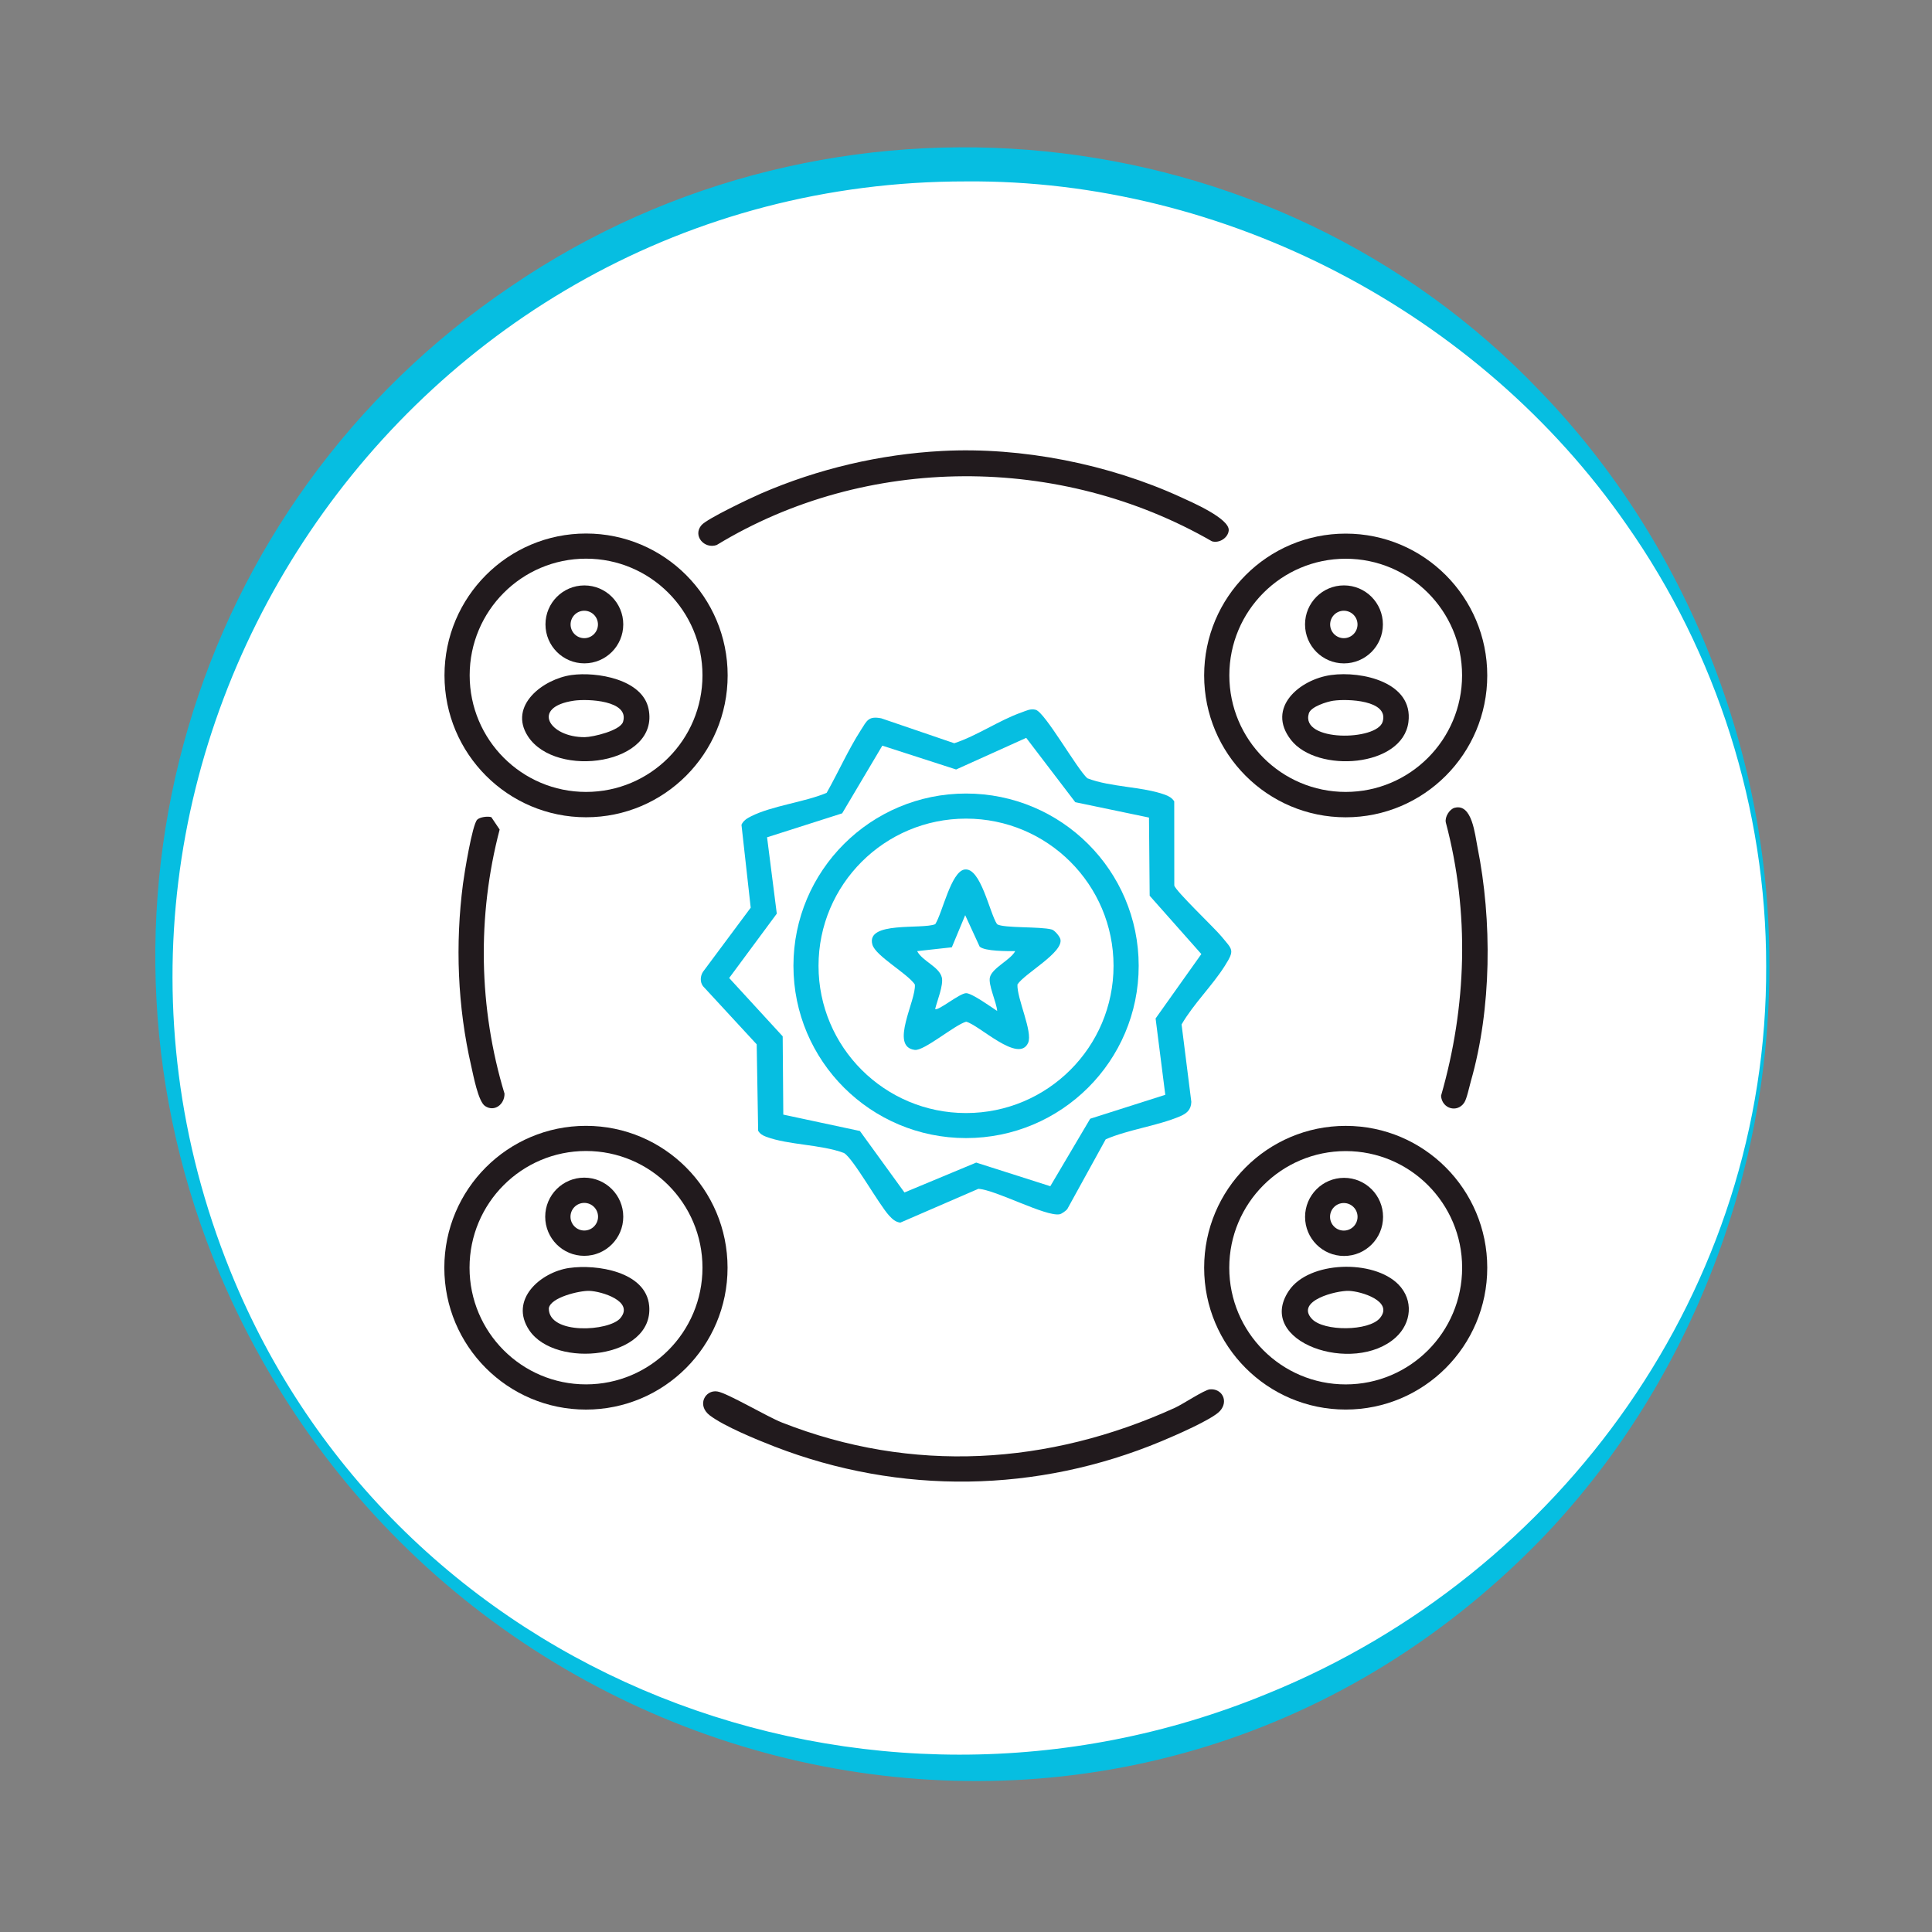
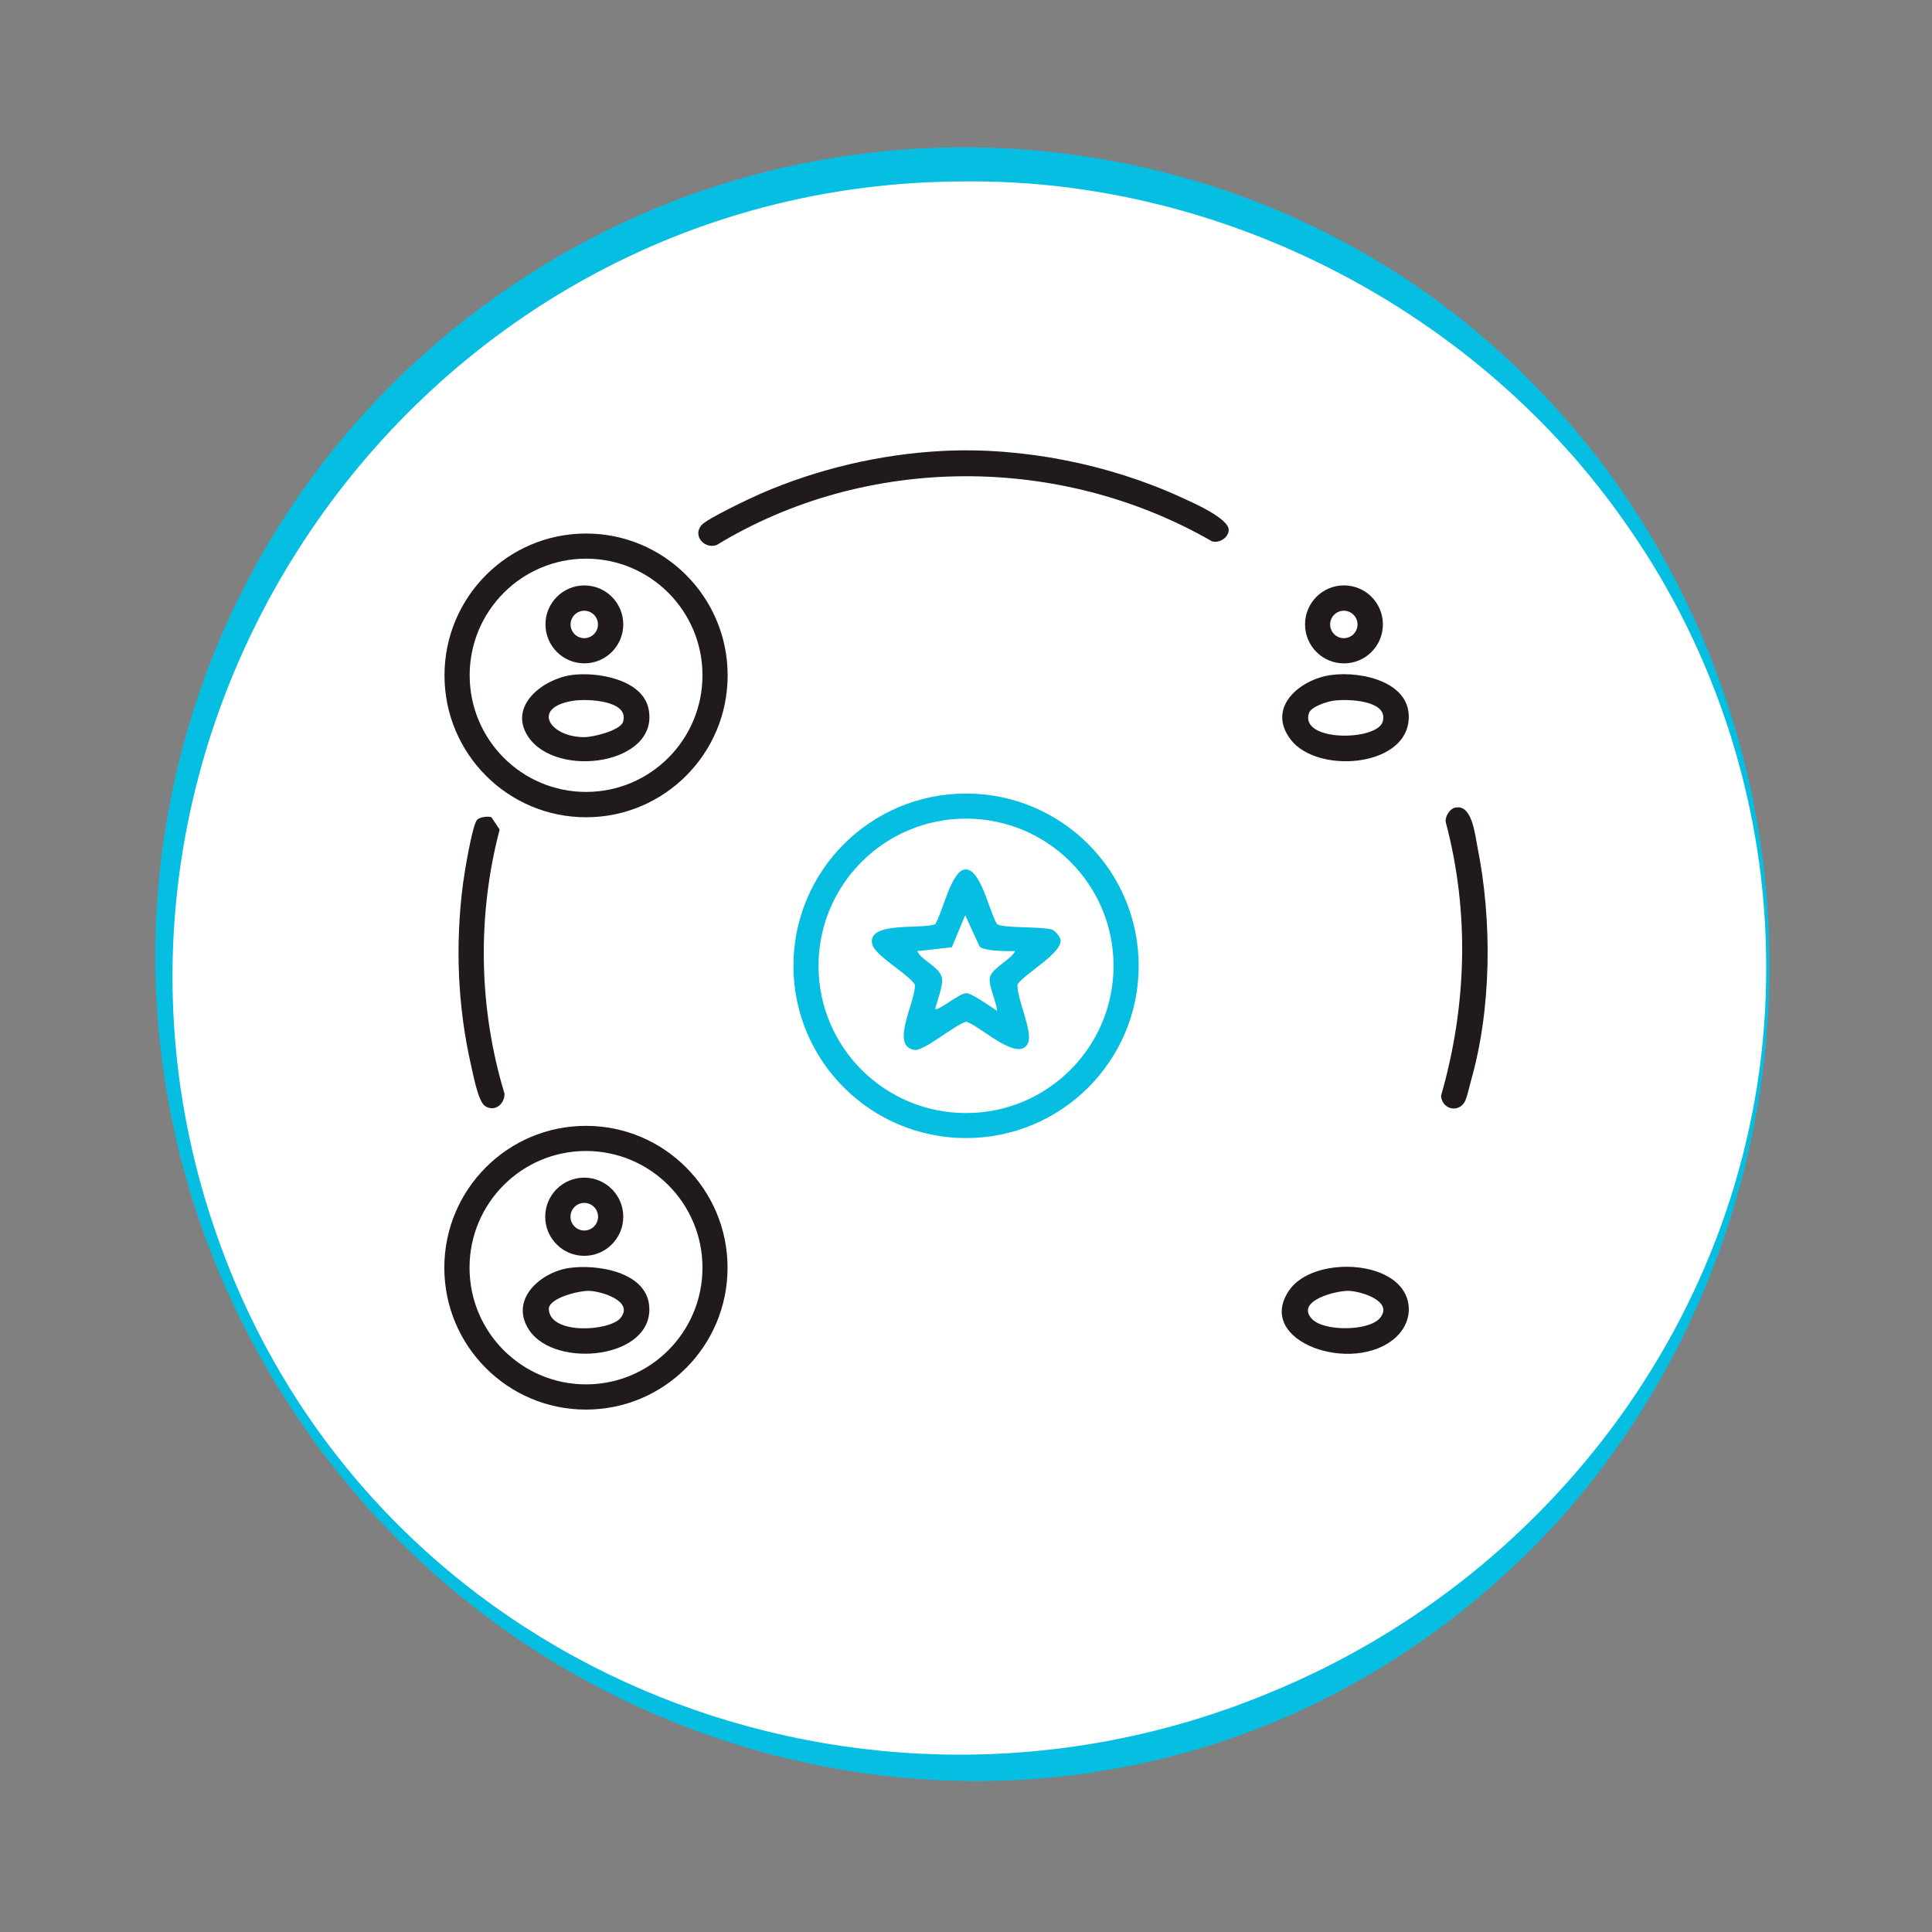
<svg xmlns="http://www.w3.org/2000/svg" id="Réteg_1" version="1.1" viewBox="0 0 600 600">
  <rect x="0" y="0" width="600" height="600" fill="#808080" stroke="none" />
  <defs>
    <style>
      .st0 {
        fill: #fff;
      }

      .st1 {
        fill: #211a1d;
      }

      .st2 {
        fill: #06bee1;
      }

      .st3 {
        display: none;
      }
    </style>
  </defs>
  <g id="vilagos_kek">
    <circle class="st0" cx="300" cy="300" r="249" />
    <path class="st2" d="M549.5,300c.15,65.57-25.48,131.06-71.18,178.32-127.09,130.38-339.82,82.37-409.96-82.37-46.93-111.02-9.78-239.6,90.52-307.15,99.49-67.75,236.23-54.59,319.51,32.8,45.69,47.29,71.38,112.81,71.1,178.4h0ZM548.5,300c.05-48.75-15.35-97.22-43.36-137.06-45.78-66.01-124.78-107.27-205.14-106.6-173.56-.14-293.51,177.34-228.5,338.31,51.09,126.45,197.47,182.73,322.1,131.33,91.6-37.17,155.37-126.17,154.9-225.98h0Z" />
  </g>
  <g>
    <path class="st1" d="M292.6,140.05c24.71-1.3,51.78,4.09,74.21,14.39,3.09,1.42,15.12,6.59,14.78,10.3-.21,2.31-2.96,4.05-5.22,3.36-47.07-27.1-107.28-27.14-153.8,1.16-3.83,1.35-7.56-2.92-4.69-6.2,1.75-2.01,15.18-8.37,18.45-9.79,17.66-7.66,37-12.21,56.27-13.22Z" />
-     <path class="st1" d="M375.7,431.48c3.78-.37,5.95,3.63,3.17,6.71-2.41,2.67-14.25,7.76-18.13,9.38-38.58,16.12-81.25,16.78-120.27,1.65-5.44-2.11-15.61-6.28-20.03-9.65-4.14-3.16-1.44-8.02,2.32-7.44,3.13.48,15.49,7.85,20.08,9.65,40.45,15.91,82.83,13.27,122.04-4.57,2.48-1.13,9.1-5.56,10.83-5.73Z" />
    <g class="st3">
      <path class="st1" d="M323.26,244.85c8.08,2.77,15.18,7.33,21.94,12.46,3.71-1.18,13.9-9.41,17.03-8.43.94.28,1.45.92,2.05,1.64,3.08,3.75,13.65,22.31,15.69,27.04,1,2.32,1.94,4.43-.2,6.59-2.39,2.42-11.26,6.01-14.62,8.01,1.68,8.49,2.09,17.12-.1,25.59.13.86,13.63,6.91,15.04,8.62.96,1.16,1.12,2.89.8,4.33-5.25,8.51-9.69,18.64-15.21,26.86-1.49,2.22-2.38,4.65-5.64,3.83s-13.44-8.67-15.46-8.28c-6.25,5.4-13.52,9.66-21.35,12.31-1.04,4.23,1.95,17.95-2.29,19.82l-35.66.24c-4.77-1.43-1.78-15.89-2.79-20.04-7.79-2.78-14.97-7.03-21.33-12.32-3.88.67-13.94,9.22-17.11,8.46-2.13-.51-7.13-10-8.59-12.45-1.73-2.91-10.94-18.47-10.75-20.4.33-3.42,13.32-8.36,15.98-11.05-1.58-8.56-1.58-16.51,0-25.08-.21-.92-12.18-6.59-14.14-8.5-1.19-1.16-2.3-1.84-1.71-3.79l15.92-28.34c1.11-1.59,2.8-3.53,4.95-3.08,3.13.67,13.6,8.63,15.44,8.27,6.38-5.2,13.36-9.38,21.12-12.17,1.64-4.62-2.21-18.26,3.18-20.01l35.48.06c4.25,1.88,1.22,15.57,2.31,19.8ZM315.18,232.64h-24.6v16.31c0,2.43-10.27,5.13-12.57,6.25-3.37,1.64-14.39,10.64-15.32,10.8-4.15.69-12.08-5.94-15.88-7.97l-12.59,21.39c2.68,2.78,14.76,7.19,15.13,10.87.26,2.64-2.12,9.91-2.21,13.73-.1,4.59,2.65,14.25,1.92,17.12-.65,2.57-12.5,7.23-14.84,9.73l12.58,21.36c3.86-1.88,11.86-8.62,15.89-7.94.83.14,9.99,7.87,12.48,9.29,2.66,1.53,15.42,5.99,15.42,7.75v16.31h24.6v-15.59c0-2.79,11.94-6.56,14.96-8.21s11.78-9.16,13.07-9.43c4.41-.91,12.33,6.51,16.82,7.85l11.53-21.31c-2.54-3.09-13.7-6.69-14.4-10.24-.61-3.11,1.27-8.67,1.47-12.27.14-2.43.12-5.57-.05-8-.23-3.33-2.26-8.38-1.3-11.48.91-2.93,13.8-7.41,14.23-9.66l-11.48-21.29c-4.39,1.51-12.35,8.78-16.82,7.85-1.36-.28-10.13-7.81-13.07-9.42-3.11-1.71-14.96-5.25-14.96-8.21v-15.59Z" />
      <path class="st1" d="M337.56,305.18c0,19.12-15.47,34.61-34.55,34.61s-34.55-15.5-34.55-34.61,15.47-34.61,34.55-34.61,34.55,15.5,34.55,34.61ZM329.77,305.16c0-14.8-11.97-26.8-26.74-26.8s-26.74,12-26.74,26.8,11.97,26.8,26.74,26.8,26.74-12,26.74-26.8Z" />
    </g>
    <g>
-       <path class="st2" d="M343.39,353.82l-11.95,21.7c-.44.53-1.75,1.47-2.35,1.58-4.33.82-19.74-7.56-25.25-7.9l-24.24,10.5c-1.51-.19-2.49-1.12-3.46-2.17-3.28-3.57-11.16-17.82-14.05-19.46-7.15-2.68-17.27-2.46-24.15-5.04-1.07-.4-1.88-.85-2.49-1.86l-.45-26.84-16.68-18.07c-.96-1.3-.86-3.09-.02-4.43l14.84-19.94-2.87-25.76c.61-1.32,1.75-2,2.99-2.62,6.52-3.29,16.53-4.37,23.46-7.28,3.54-6.25,6.76-13.48,10.62-19.48,1.87-2.9,2.31-4.46,6.35-3.67l22.66,7.74c7-2.28,14.03-7.17,20.81-9.54,1.45-.51,2.88-1.31,4.51-.84,2.89.83,12.78,18.35,16.01,21.26,7.21,2.8,17.08,2.55,24.09,5.1,1.19.43,2.19.97,2.9,2.07l.02,26.12c.36,1.69,12.46,13.18,14.58,15.75,3.54,4.29,4.26,4.21,1.14,9.17-3.9,6.2-9.74,11.82-13.46,18.25l3.03,24.05c-.09,2.46-1.44,3.6-3.57,4.5-6.96,2.94-15.93,4.06-23.01,7.11ZM356.82,253.9l-22.88-4.77-15.24-19.98-21.77,9.82-22.92-7.4-12.47,21.02-23.32,7.44,3.02,23.71-14.79,19.99,16.62,18.11.19,24.31,23.79,5.09,13.84,19.09,22.28-9.28,23.01,7.34,12.39-20.96,23.32-7.43-3.01-23.71,14.21-20-16.05-18.11-.21-24.28Z" />
      <g>
        <path class="st2" d="M353.63,299.94c0,29.55-24,53.5-53.61,53.5s-53.61-23.95-53.61-53.5,24-53.5,53.61-53.5,53.61,23.95,53.61,53.5ZM345.82,299.95c0-25.25-20.51-45.72-45.81-45.72s-45.81,20.47-45.81,45.72,20.51,45.72,45.81,45.72,45.81-20.47,45.81-45.72Z" />
        <path class="st2" d="M299.57,270.04c5.01-.77,7.77,13.59,10.08,16.98,1.99,1.29,13.49.66,16.99,1.65.9.25,2.42,2.08,2.66,2.95,1.14,4.13-11.09,10.66-13.32,14.11-.24,4.27,4.84,14.73,3.31,18.14-2.94,6.55-15.23-5.61-19.25-6.57-3.54.98-13.03,9.11-15.93,8.76-7.99-.97.51-15.46,0-20.33-2.37-3.47-12.19-8.84-13.18-12.37-2.09-7.38,15.47-4.64,19.52-6.35,2.23-3.46,4.88-16.33,9.12-16.98ZM304.24,293.98l-4.49-9.76-4.15,9.97-10.77,1.19c1.6,3.11,6.83,4.81,7.66,8.17.58,2.36-1.48,7.34-2.07,9.8.9.73,7.57-4.91,9.63-4.91,1.8,0,7.87,4.37,9.63,5.53-.18-2.72-2.89-8.21-2.23-10.55.82-2.91,6.4-5.31,7.83-8.04-2.3,0-9.44.09-11.03-1.4Z" />
      </g>
    </g>
    <g>
      <path class="st1" d="M225.98,209.75c0,24.33-19.69,44.06-43.97,44.06s-43.97-19.72-43.97-44.06,19.69-44.06,43.97-44.06,43.97,19.72,43.97,44.06ZM218.16,209.72c0-20-16.18-36.22-36.15-36.22s-36.15,16.22-36.15,36.22,16.18,36.22,36.15,36.22,36.15-16.22,36.15-36.22Z" />
      <path class="st1" d="M148.2,254.56c.83-.83,3.23-1.12,4.38-.79l2.59,3.85c-7.04,26.81-6.54,55.49,1.51,82.02.05,3.31-3.11,5.8-6.04,3.85-2.14-1.43-3.63-9.52-4.29-12.38-4.26-18.52-5.01-37.84-2.56-56.68.41-3.16,2.87-18.33,4.41-19.87Z" />
      <g>
        <path class="st1" d="M177.53,209.63c7.74-1.06,21.97,1.26,23.88,10.49,3.59,17.28-28.78,21.92-37.46,8.54-6.19-9.54,4.81-17.83,13.58-19.03ZM178.25,217.6c-13.51,1.97-7.66,11.4,3.35,11.33,2.58-.02,11.07-2.05,11.9-4.78,2.02-6.66-11.07-7.16-15.25-6.55Z" />
        <path class="st1" d="M193.56,193.91c0,6.68-5.41,12.1-12.08,12.1s-12.08-5.42-12.08-12.1,5.41-12.1,12.08-12.1,12.08,5.42,12.08,12.1ZM185.7,193.93c0-2.35-1.9-4.26-4.25-4.26s-4.25,1.91-4.25,4.26,1.9,4.26,4.25,4.26,4.25-1.91,4.25-4.26Z" />
      </g>
    </g>
    <g>
-       <path class="st1" d="M461.88,209.77c0,24.33-19.68,44.05-43.96,44.05s-43.96-19.72-43.96-44.05,19.68-44.05,43.96-44.05,43.96,19.72,43.96,44.05ZM454.06,209.73c0-20-16.18-36.21-36.14-36.21s-36.14,16.21-36.14,36.21,16.18,36.21,36.14,36.21,36.14-16.21,36.14-36.21Z" />
      <path class="st1" d="M451.74,250.87c5.45-1.46,6.32,8.35,7.1,12.19,4.6,22.86,4.4,50.19-2.04,72.68-.49,1.71-1.26,5.46-2.04,6.65-2.19,3.36-6.99,1.91-7.23-2.09,7.98-27.74,8.92-56.88,1.48-84.88-.37-1.69,1.14-4.13,2.74-4.56Z" />
      <g>
        <path class="st1" d="M413.41,209.63c9.48-1.3,25.57,2.24,23.99,14.61-1.8,14.09-28.38,15.98-36.5,5.52-7.76-10,2.75-18.79,12.5-20.13ZM414.14,217.6c-1.99.29-7.03,1.83-7.67,3.95-2.71,8.9,21.12,8.57,22.92,2.61,2.05-6.78-11.09-7.16-15.25-6.55Z" />
        <path class="st1" d="M429.47,193.91c0,6.69-5.41,12.11-12.09,12.11s-12.09-5.42-12.09-12.11,5.41-12.11,12.09-12.11,12.09,5.42,12.09,12.11ZM421.59,193.93c0-2.35-1.9-4.26-4.25-4.26s-4.25,1.91-4.25,4.26,1.9,4.26,4.25,4.26,4.25-1.91,4.25-4.26Z" />
      </g>
    </g>
    <g>
      <path class="st1" d="M225.95,393.7c0,24.33-19.69,44.06-43.98,44.06s-43.98-19.73-43.98-44.06,19.69-44.06,43.98-44.06,43.98,19.73,43.98,44.06ZM218.16,393.69c0-20.01-16.19-36.24-36.17-36.24s-36.17,16.22-36.17,36.24,16.19,36.24,36.17,36.24,36.17-16.22,36.17-36.24Z" />
      <path class="st1" d="M176.8,393.78c8.41-1.22,23.85,1.07,24.81,11.77,1.47,16.44-29.15,19.65-37.25,7.56-6.32-9.44,3.45-18.03,12.44-19.34ZM192.68,409.33c4.34-5.2-5.84-8.31-9.66-8.44-2.98-.1-12.1,2.01-12.58,5.43-.08,8.29,18.77,7.18,22.24,3.02Z" />
      <path class="st1" d="M193.56,377.87c0,6.7-5.42,12.14-12.12,12.14s-12.12-5.44-12.12-12.14,5.42-12.14,12.12-12.14,12.12,5.44,12.12,12.14ZM185.73,377.86c0-2.37-1.92-4.29-4.28-4.29s-4.28,1.92-4.28,4.29,1.92,4.29,4.28,4.29,4.28-1.92,4.28-4.29Z" />
    </g>
    <g>
-       <path class="st1" d="M461.88,393.7c0,24.33-19.68,44.05-43.96,44.05s-43.96-19.72-43.96-44.05,19.68-44.05,43.96-44.05,43.96,19.72,43.96,44.05ZM454.08,393.71c0-20.01-16.19-36.23-36.16-36.23s-36.16,16.22-36.16,36.23,16.19,36.23,36.16,36.23,36.16-16.22,36.16-36.23Z" />
      <g>
        <path class="st1" d="M434.31,398.92c4.74,4.86,4.05,11.96-.83,16.41-12.98,11.84-43.87,1.5-33.23-14.45,6.23-9.35,26.38-9.83,34.06-1.96ZM428.56,409.33c4.31-5.22-5.82-8.31-9.66-8.44s-16.68,3.05-11.5,8.68c3.67,4,17.77,3.86,21.16-.24Z" />
-         <path class="st1" d="M429.52,377.92c0,6.7-5.42,12.13-12.11,12.13s-12.11-5.43-12.11-12.13,5.42-12.13,12.11-12.13,12.11,5.43,12.11,12.13ZM421.6,377.89c0-2.36-1.91-4.28-4.27-4.28s-4.27,1.91-4.27,4.28,1.91,4.28,4.27,4.28,4.27-1.91,4.27-4.28Z" />
      </g>
    </g>
  </g>
</svg>